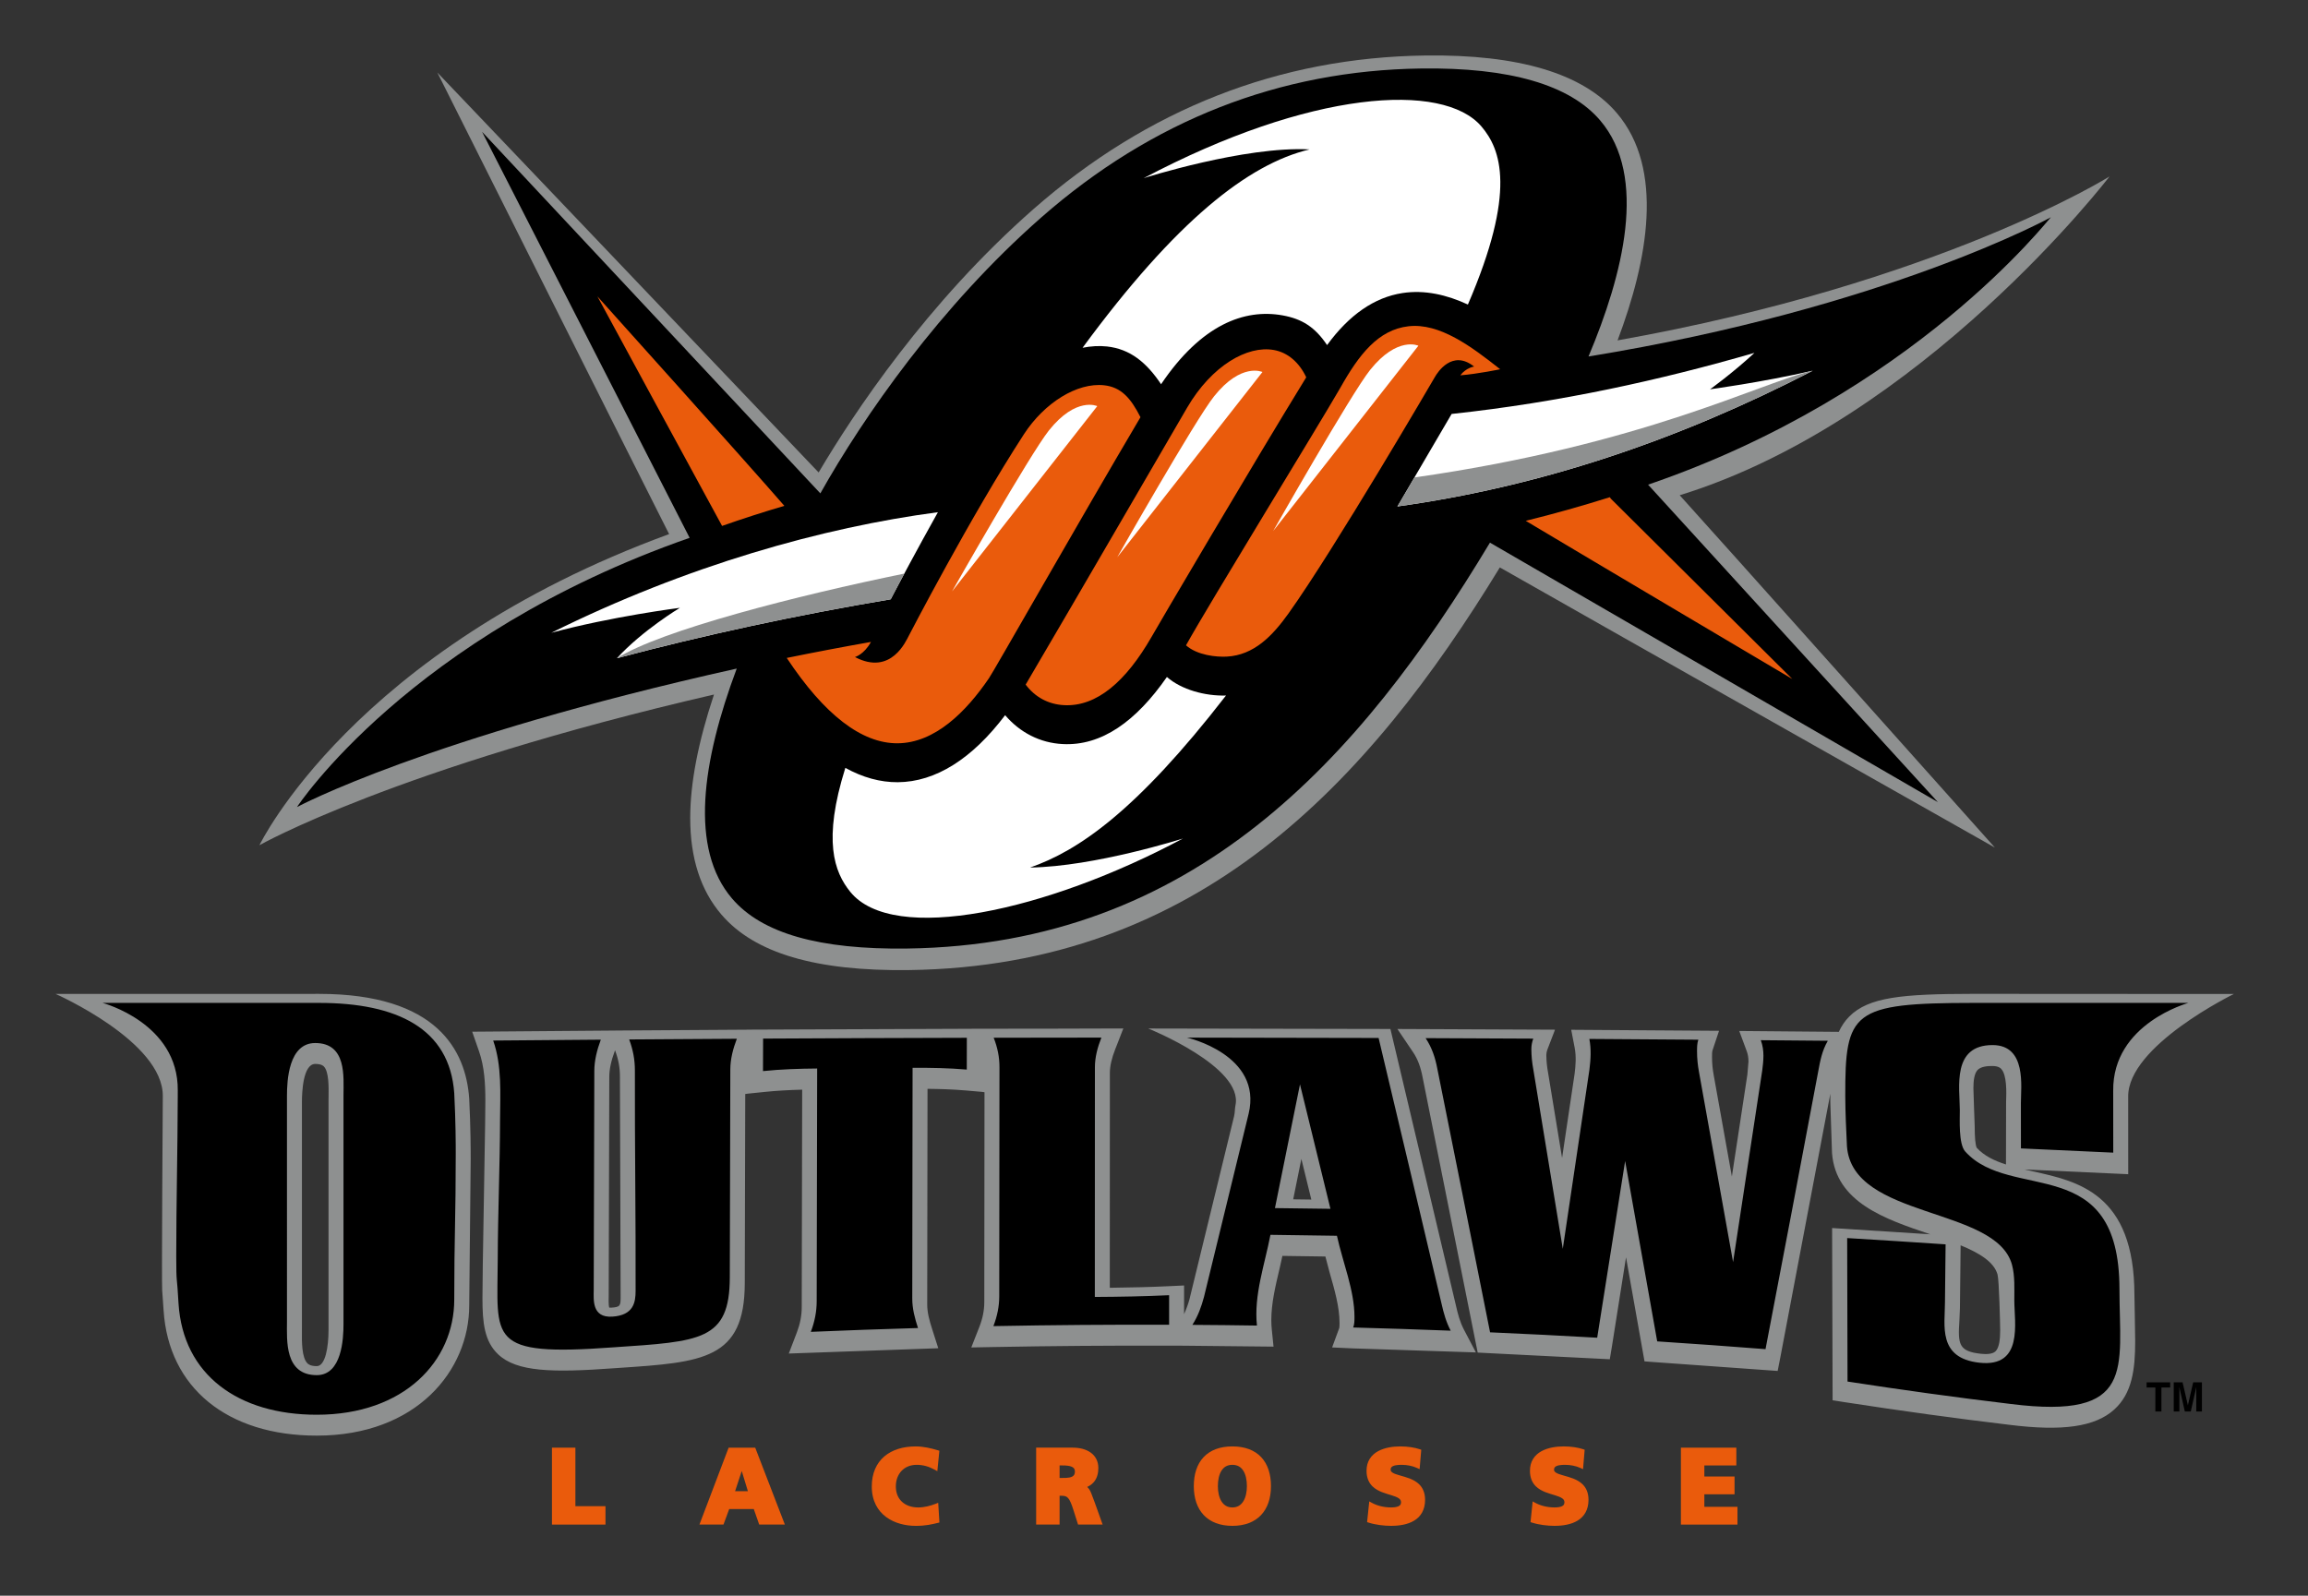
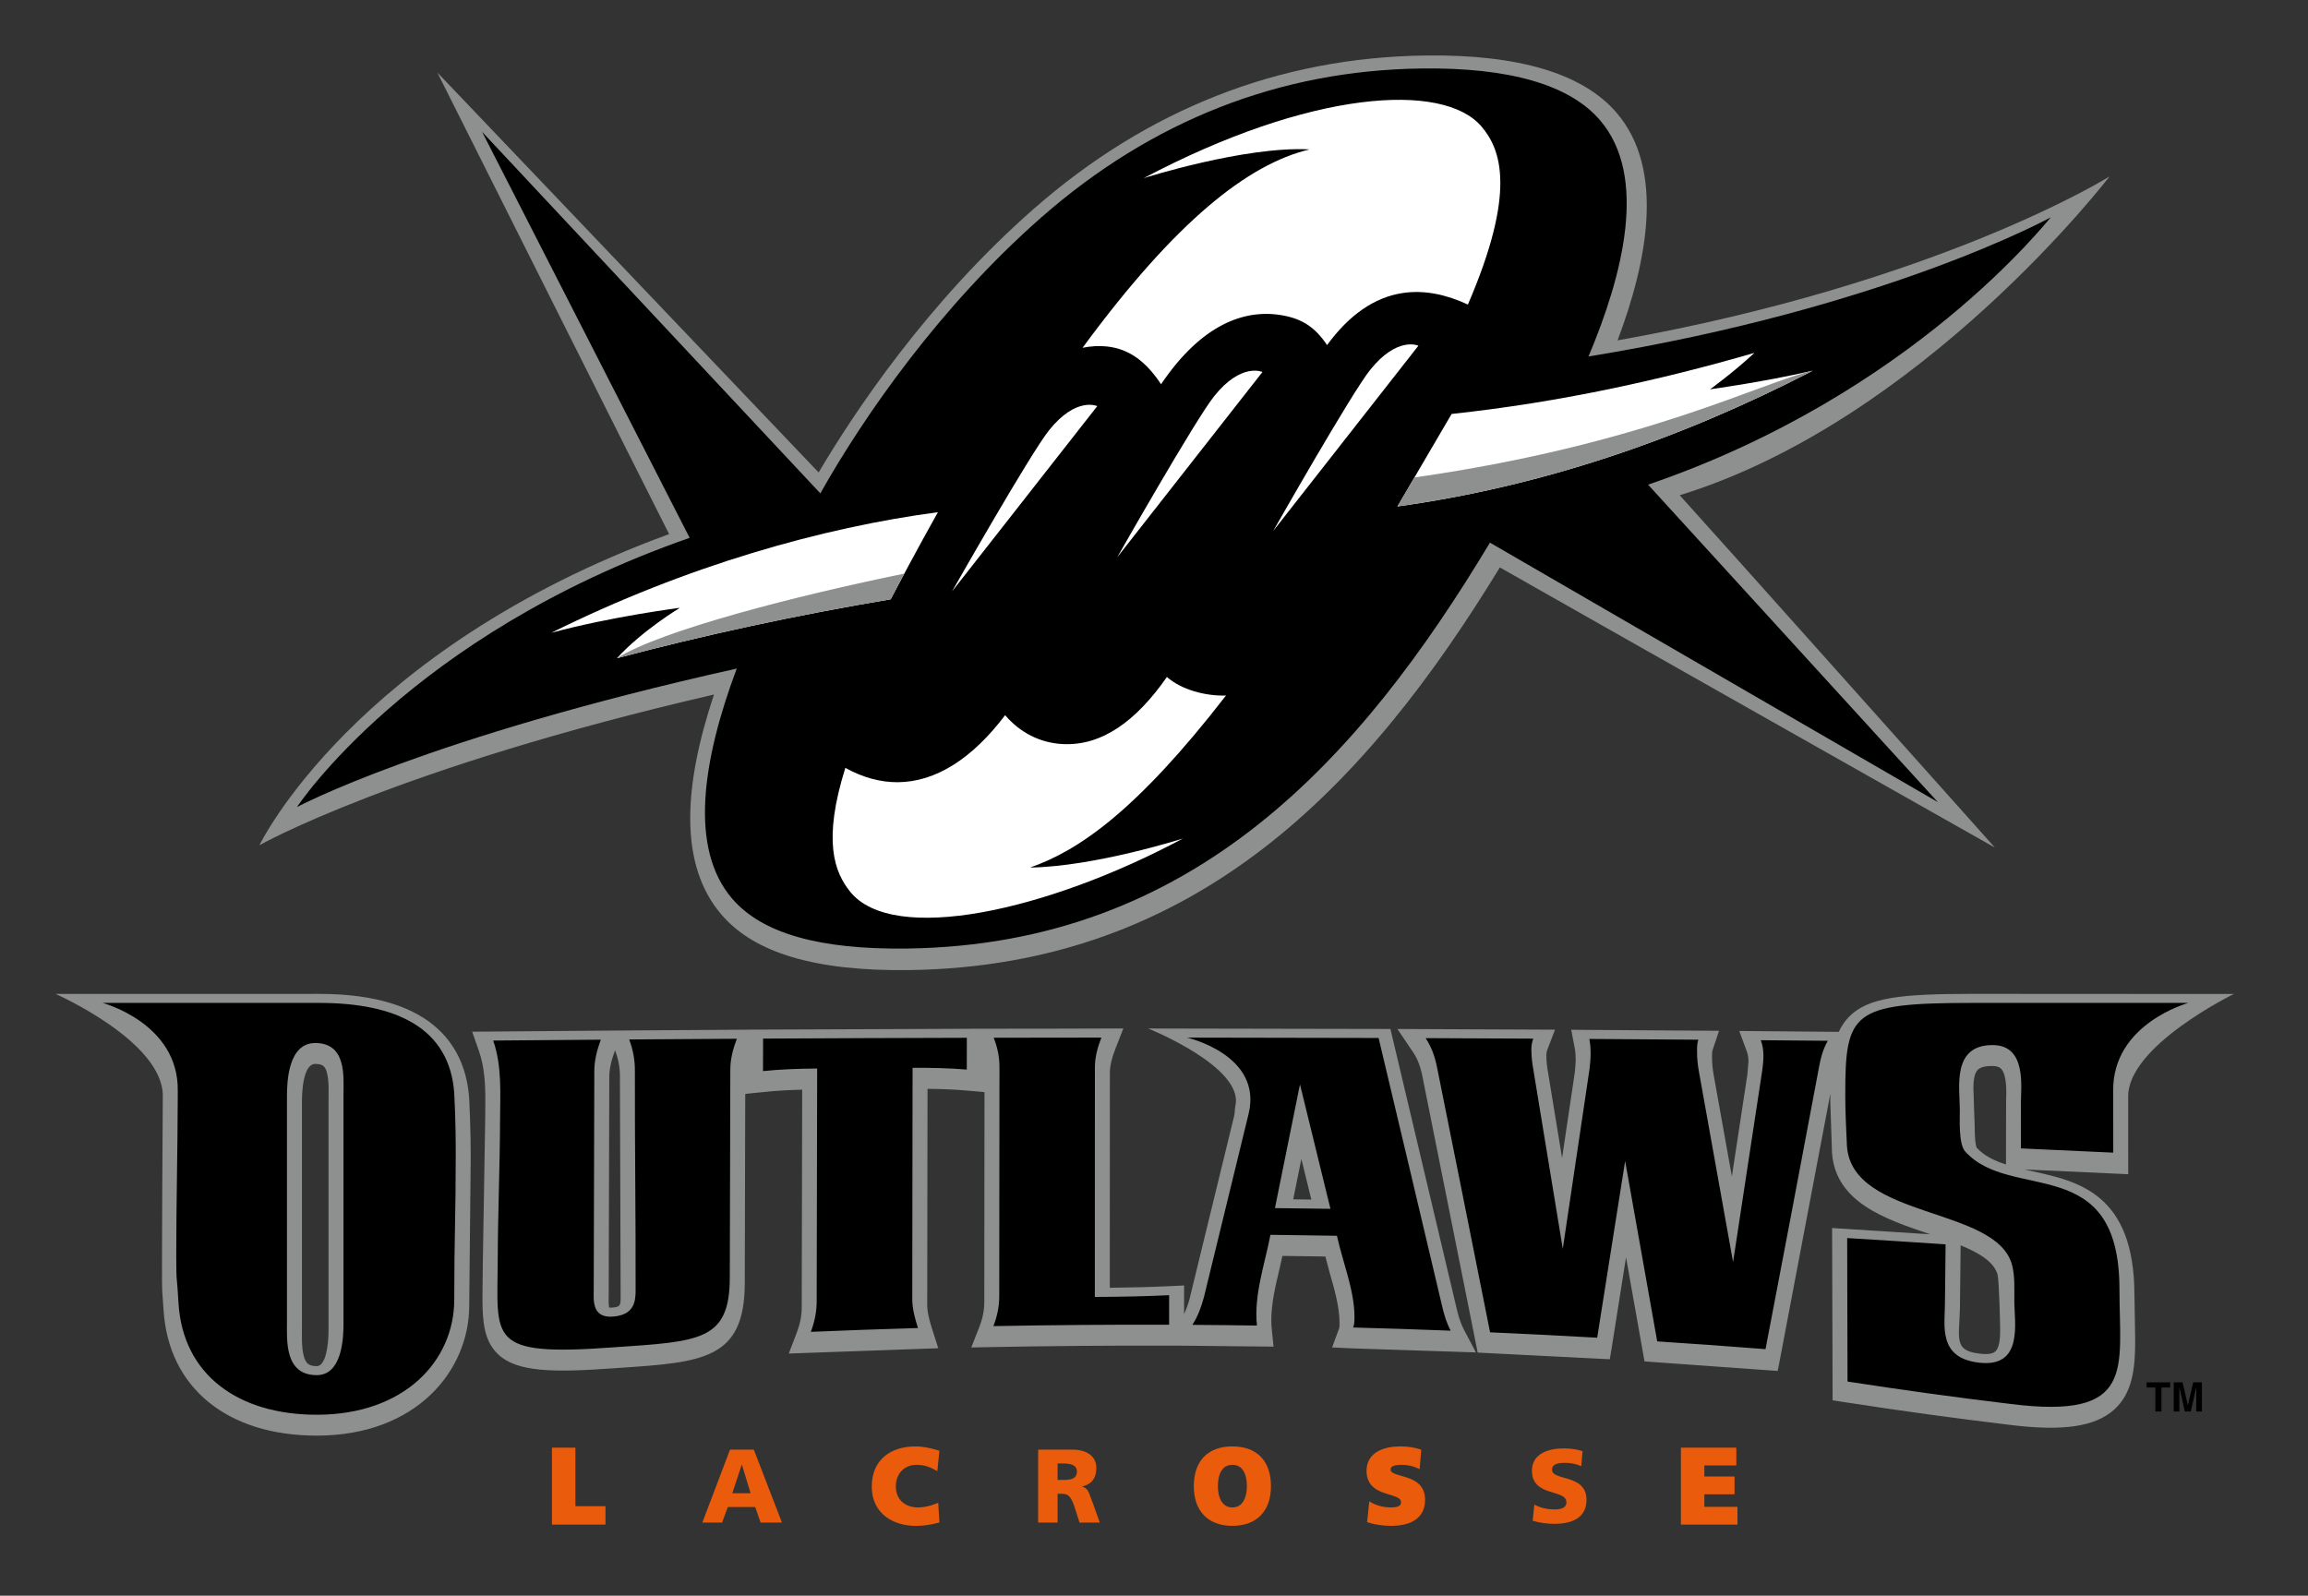
<svg xmlns="http://www.w3.org/2000/svg" version="1.1" id="Layer_1" x="0px" y="0px" width="1024px" height="708.071px" viewBox="0 0 1024 708.071" enable-background="new 0 0 1024 708.071" xml:space="preserve">
  <rect x="0" y="0" width="1024" height="708.071" fill="#333333" stroke="none" />
  <g id="Layer_2_1_">
    <g>
      <path fill="#8E9090" d="M935.944,78.301c0,0-75.309,47.246-218.271,72.737c13.404-35.58,20.939-76.066-0.423-100.98    c-14.924-17.43-43.502-25.988-84.93-25.43c-64.738,0.857-123.176,23.755-173.682,68.058    c-47.333,41.536-79.801,90.497-95.434,116.961C335.94,180.976,194.04,32.18,194.04,32.18s96.509,192.449,102.83,204.816    c-140.166,51.309-181.765,138.057-181.765,138.057s60.218-34.193,201.672-66.871c-7.014,21.043-10.545,39.301-10.545,54.807    c0,17.85,4.633,32.094,13.867,42.861c14.645,17.094,41.86,25.145,83.198,24.604c128.36-1.721,203.637-82.83,262.145-178.668    c48.142,27.398,219.63,124.309,219.63,124.309s-127.747-143.104-139.83-156.338C853.134,186.481,935.944,78.301,935.944,78.301z" />
      <path d="M909.944,96.398c0,0-72.833,40.218-205.166,61.784c15.238-36.124,26.503-79.877,5.128-104.809    c-13.514-15.778-40.201-23.504-79.369-22.978c-62.789,0.833-119.485,23.059-168.521,66.069    c-44.917,39.42-78.877,88.363-98.048,122.465L213.89,58.499l92.083,180.158C181.644,282.043,131.76,358.122,131.76,358.122    s57.024-30.707,195.109-61.457c-15.464,41.391-21.029,79.938-2.042,102.078c13.212,15.422,38.604,22.666,77.644,22.154    c126.995-1.705,200.87-84.02,258.579-180.105L859.776,355.93L731.212,215.061C849.334,174.636,908.692,97.342,909.944,96.398z" />
      <path fill="#FFFFFF" d="M657.268,56.106c-16.994-19.934-75.94-16.128-149.855,22.948c0,0,44.821-14.284,73.62-12.754    c-27.247,6.484-59.354,31.74-100.725,88.017c3.669-0.728,7.321-0.96,10.855-0.576c10.239,1.133,17.499,7.043,24.035,16.839v-0.175    c17.771-26.278,36.813-33.52,53.858-30.463c8.636,1.558,14.367,5.183,19.74,13.184c9.776-13.401,21.001-21.188,33.452-23.091    c9.874-1.506,19.664,0.76,29.021,5.099C672.982,84.814,665.915,66.241,657.268,56.106z M543.941,308.631    c-9.316,0.27-19.748-2.59-26.216-8.229c-13.697,19.674-28.983,30.678-46.273,29.764c-10.034-0.516-18.905-5.109-25.503-12.811    c-14.637,19.338-30.835,29.627-47.621,29.742c-7.804,0.051-15.568-2.111-23.272-6.365c-10.095,32.205-4.945,46.207,2.183,55.004    c19.06,23.529,87.129,8.643,147.602-23.658c0,0-39.167,12.48-67.812,12.873C478.18,377.586,503.934,360.303,543.941,308.631z" />
      <path fill="#FFFFFF" d="M758.705,172.743c0,0,9.854-7.05,19.703-16.165c-41.608,12.049-86.157,21.921-134.36,27.105    c-3.336,5.689-23.004,39.284-23.004,39.284l-1.054,1.762c63.046-8.768,123.999-29.092,184.271-60.231    C781.071,169.757,758.705,172.743,758.705,172.743z" />
      <path fill="#FFFFFF" d="M244.604,280.788c26.743-7.23,57.055-11.076,57.055-11.076s-16.643,9.98-27.94,22.359    c38.291-10.182,79.084-19.02,121.452-26.143c3.303-6.307,11.255-21.322,20.947-38.643    C365.133,234.012,304.641,250.985,244.604,280.788z" />
-       <path fill="#EA5B0C" d="M265.042,131.501c0,0,66.583,74.059,82.955,92.96c-9.077,2.67-18.282,5.627-27.627,8.904    C315.592,224.704,265.042,131.501,265.042,131.501z M510.819,282.774c1.815-3.314,44.486-75.902,68.725-115.351    c-3.135-6.658-8.214-11.021-14.387-12.12c-11.662-2.091-27.459,6.788-38.452,25.572c-11.133,19.038-46.982,80.958-71.648,122.909    c4.174,5.539,10.042,8.762,17.036,9.119C486.574,313.668,499.532,302.358,510.819,282.774z M714.251,220.624    c-12.383,3.906-24.826,7.395-37.312,10.484c27.074,16.209,118.259,70.184,118.259,70.184l-80.525-80.018L714.251,220.624z     M489.854,170.957c-11.941-1.284-26.441,7.706-35.559,21.717c-23.654,36.435-51.133,89.521-51.133,89.521    c-1.1,1.959-7.721,17.836-23.841,9.355c0,0,4.029-1.078,7.1-6.703c-12.617,2.229-25.083,4.598-37.363,7.102    c16.7,25.205,33.229,37.973,49.2,37.869c16.634-0.107,30.539-14.193,40.515-28.869c1.77-2.412,40.362-70.391,67.223-115.824    C501.672,176.577,497.376,171.779,489.854,170.957z M654.025,162.662c0,0-3.473,0.416-6.126,3.882    c8.021-0.649,17.691-2.698,17.691-2.698c-12.741-10.08-26.894-20.672-40.729-19.065c-13.431,1.555-21.938,12.593-30.237,27.365    c-9.742,16.932-57.771,95.06-68.426,114.206c5,4.426,13.474,5.256,18.085,5.01c12.087-0.65,20.294-9.221,27.393-19.154    c20.488-28.709,63.892-103.096,64.999-105.01C637.788,165.283,644.318,154.935,654.025,162.662z" />
      <path fill="#FFFFFF" d="M422.408,262.42c0,0,34.67-61.049,43.002-71.463c12.108-15.141,21.419-10.744,21.419-10.744    L422.408,262.42z M560.112,165.073c0,0-9.315-4.398-21.425,10.741c-8.336,10.416-42.997,71.466-42.997,71.466L560.112,165.073z     M629.304,153.408c0,0-9.306-4.396-21.421,10.745c-8.331,10.412-42.997,71.462-42.997,71.462L629.304,153.408z" />
      <path fill="#8E9090" d="M273.718,292.071c38.291-10.182,79.084-19.02,121.452-26.141c1.659-3.168,6.045-11.408,6.045-11.408    C353.909,264.186,293.223,279.692,273.718,292.071z M627.543,211.866c-3.683,6.289-6.499,11.103-6.499,11.103l-1.054,1.762    c63.046-8.769,123.999-29.092,184.271-60.231C781.071,169.757,729.705,197.286,627.543,211.866z" />
      <polygon points="962.855,613.393 962.855,615.686 958.972,615.686 958.972,626.336 956.279,626.336 956.279,615.686     952.393,615.686 952.393,613.393   " />
      <path d="M973.055,613.393h3.879v12.941h-2.507v-8.758c0-0.25,0-0.604,0.006-1.053c0.009-0.457,0.016-0.812,0.016-1.047    l-2.459,10.855h-2.636l-2.438-10.855c0,0.234,0,0.59,0.011,1.047c0.009,0.449,0.011,0.803,0.011,1.053v8.758h-2.502v-12.941h3.918    l2.356,10.18L973.055,613.393z" />
      <path fill="#8E9090" d="M820.469,451.069c-1.975,1.982-3.472,4.25-4.639,6.801c-2.332-0.02-44.168-0.387-44.168-0.387l3.34,9.025    c0.499,1.346,0.748,2.875,0.748,4.555l-0.492,5.807c0.011-0.062-3.505,23.064-6.873,45.188c-3.998-22.297-8.021-44.77-8.021-44.77    c-0.523-2.77-0.782-5.471-0.782-8.098v-0.092c0-1.305,0-2.354,0.221-3.021l2.889-8.674l-65.585-0.451l1.529,7.947    c0.764,3.936,0.416,8.045-0.021,11.543c0.007-0.068-2.726,18.307-5.562,37.389c-3.094-18.805-6.195-37.721-6.195-37.721    c-0.521-2.77-0.773-5.395-0.791-7.953v-0.021c0-0.727,0.158-1.594,0.407-2.25l3.45-8.975l-69.929-0.312l7.016,10.398    c1.97,2.924,3.291,6.439,4.168,11.062l24.437,122.123l5.21,0.271l53.398,2.695l0.979-5.885c0,0,3.11-19.686,6.222-39.367    c3.646,20.531,8.203,46.191,8.203,46.191l5.211,0.389l53.864,3.857l1.14-5.787c0,0,20.114-106.043,22.231-117.225    c0,0.732-0.011,1.426-0.011,2.182c0,0.512,0,1.66,0,1.66v-0.088l0.755,22.555c1.659,21.938,23.691,29.357,43.136,35.912    l0.475,0.158c-10.066-0.645-43.57-2.779-43.57-2.779l0.222,76.439l5.613,0.873c25.116,3.865,48.858,7.137,72.604,9.977    c23.827,3.002,38.246,0.924,46.729-6.748c7.968-7.203,9.296-17.854,9.296-30.352c0-3.025-0.337-20.457-0.337-20.457    c-0.027-45.023-25.023-50.498-45.104-54.883c-1.231-0.273-2.416-0.562-3.623-0.84c3.46,0.158,45.976,2.105,45.976,2.105    l-0.019-34.354c-0.271-22.637,46.877-45.611,46.877-45.611l-115.561-0.066C843.748,441.04,829.073,442.444,820.469,451.069z     M875.549,482.883c0-3.383,0.396-6.549,1.863-8.105c1.418-1.5,4.342-1.787,6.552-1.76c2.724,0.025,3.568,0.914,3.888,1.254    c2.618,2.73,2.35,10.477,2.203,14.633c0,0-0.057,25.953-0.057,27.812c-5.102-1.633-9.654-3.797-12.984-7.418    c-0.589-1.264-0.893-4.48-0.893-9.67C876.121,498.895,875.549,485.079,875.549,482.883z M869.852,554.858    c0,0,0.015-1.227,0.021-2.275c8.218,3.377,14.842,7.361,16.388,12.98c0.714,2.646,1.164,22.707,1.164,24.682    c0,3.908-0.396,7.803-2.094,9.402c-1.386,1.305-4.253,1.305-6.422,1.072c-9.999-1.047-10.264-4.373-9.579-14.711l0.239-5.516    L869.852,554.858z M24.67,441.04c0,0,47.817,21.088,47.562,45.412c0,0.068-0.562,83.033-0.28,86.035l0.63,8.957    c2.191,34.316,28.23,55.59,67.957,55.59c44.406,0,67.638-29.039,67.638-57.723l0.66-64.711c0-3.852,0-14.07-0.669-27.223    c-1.506-21.223-14.283-46.361-66.616-46.361L24.67,441.04z M136.384,604.94c-2.54-2.564-2.473-9.723-2.434-13.992l0.012-1.777    V488.87c0-3.93,0.426-16.764,5.898-16.764c2.724,0,3.546,0.838,3.821,1.109c2.257,2.293,2.16,9.096,2.103,13.158l-0.022,2.271    v101.553c0,7.379-1.369,16.002-5.223,16.002C137.637,606.202,136.692,605.245,136.384,604.94z M270.03,577.401    c0-0.477,0.009-0.9,0.016-1.229l0.016-1.1l0.259-97.162c0-3.363,0.807-7.156,2.467-11.619l0.093-0.246l0.05,0.145    c1.44,3.877,2.112,7.484,2.112,11.338l0.16,48.322l0.158,49.645c-0.005,3.854-0.121,4.498-4.112,4.754    c-0.612,0.033-0.759,0-0.949-0.035C270.102,579.559,270.03,578.438,270.03,577.401z M498.382,456.362l-30.666,0.088    c-13.224,0.01-29.505,0.035-32.109,0.035v-0.004l-4.486,0.014v0.006c-0.958,0.004-99.183,0.385-99.183,0.385v0.016    c-2.521,0.014-54.517,0.354-55.785,0.361v-0.002l-6.514,0.057c-1.365,0.008-60.139,0.48-60.139,0.48l3.049,8.748    c2.382,6.842,2.789,14.363,2.789,21.859c0,1.969-0.028,3.941-0.054,5.893l-0.056,5.111l-1.026,61.783l-0.084,8.184    c-0.036,2.342-0.069,4.568-0.069,6.693c0,10.943,0.882,19.148,6.967,24.895c8.258,7.793,23.884,8.184,51.682,6.152l2.019-0.139    c37.048-2.492,55.647-3.744,55.716-37.514l0.208-84.021l1.221-0.162l7.346-0.758c5.021-0.52,10.343-0.836,16.696-1.006    c-0.021,11.816-0.195,96.594-0.195,96.594c-0.005,3.656-0.735,7.398-2.166,11.146l-3.577,9.354l66.319-2.355l-2.672-8.373    c-1.333-4.111-2.228-7.566-2.228-11.061c0-0.014,0.123-86.447,0.135-95.666c5.193,0.055,10.908,0.193,16.846,0.707l7.203,0.623    l1.229,0.16c-0.024,24.395-0.09,93.223-0.09,93.223c-0.01,3.551-0.734,7.188-2.144,10.793l-3.625,9.248l9.931-0.189    c25.586-0.48,51.768-0.688,77.82-0.611l6.653,0.021c1.539,0.021,39.695,0.412,39.695,0.412l-0.756-7.414    c-0.155-1.457-0.229-2.916-0.229-4.385c0-7.447,1.821-15.09,3.729-23.107c0,0,0.597-2.674,1.188-5.354    c5.692,0.09,13.691,0.191,19.075,0.271c0.897,3.4,1.833,6.951,1.833,6.951c2.279,7.949,4.428,15.445,4.438,22.443    c0,0.775,0,1.961-0.114,2.324l-3.177,8.631l9.177,0.422l54.617,1.791l-5.312-10.119c-1.76-3.326-2.75-7.17-3.416-10.15    l-29.198-123.26l-5.229-0.004l-102.204-0.197c0,0,42.361,17.031,38.675,34.148c-0.317,1.477-0.201,3.109-0.603,4.773    l-19.809,81.287c-0.544,1.988-1.359,4.254-2.38,6.547c0-2.84,0-12.732,0-12.732l-6.951,0.326    c-7.755,0.373-16.198,0.588-26.002,0.703c0.008-11.707,0.031-95.273,0.031-95.273c0-3.07,0.79-6.559,2.411-10.678    c0,0,0.612-1.539,1.042-2.633L498.382,456.362z M577.386,514.235c0.957,3.908,3.45,14.105,4.414,18.049    c-3.649-0.051-4.511-0.055-8.041-0.105C574.649,527.778,575.578,523.174,577.386,514.235z" />
      <path d="M141.552,445.02c-3.354,0-96.024,0.01-96.024,0.01s33.659,8.914,33.343,38.852c0,1.537-0.007,2.541-0.007,2.709    c-0.053,23.646-0.668,47.289-0.668,70.934c0,12.969,0.334,7.947,1.017,20.93c2.016,31.561,26.423,49.312,61.328,49.312    c38.917,0,60.998-23.92,60.998-51.098c0-27.488,0.662-36.971,0.662-64.703c0-3.895,0-13.908-0.662-26.895    C199.49,456.321,176.118,445.02,141.552,445.02z M152.4,486.006v101.559c0,6.365-0.684,22.633-11.861,22.633    c-14.387,0-13.22-15.531-13.22-23.67V486.229c0-6.623,0.679-23.402,12.542-23.402C153.897,462.827,152.4,477.86,152.4,486.006z     M281.683,475.008c-0.075,32.576,0.411,65.309,0.318,97.865c-0.007,4.982-0.885,10.76-10.331,11.363    c-9.158,0.578-8.269-7.58-8.249-11.832c0.076-32.381,0.172-64.766,0.262-97.146c0-4.639,1.161-9.291,2.884-13.92    c-15.902,0.111-31.837,0.242-47.749,0.385c3.969,11.408,3.093,23.631,3.047,35.07c-0.053,20.51-0.975,41.264-1.027,61.777    c-0.08,35.801-5.261,43.434,51.377,39.279c38.624-2.609,51.521-2.951,51.578-31.041c0.076-30.771,0.147-61.539,0.232-92.295    c0.016-4.521,1.162-9.072,2.896-13.58c-15.933,0.09-31.85,0.188-47.767,0.305C280.858,465.825,281.695,470.221,281.683,475.008z     M338.523,475.278c8.02-0.828,16.021-1.076,24.032-1.146c-0.062,34.443-0.137,68.906-0.211,103.357    c-0.008,4.463-0.871,8.959-2.603,13.494c15.844-0.674,31.691-1.23,47.55-1.695c-1.419-4.369-2.559-8.578-2.546-13.164    c0.062-34.1,0.09-68.197,0.143-102.297c8.027-0.049,16.03,0.09,24.049,0.783c0-4.699,0.012-9.396,0.021-14.104    c-30.137,0.074-60.269,0.195-90.389,0.355C338.556,465.661,338.537,470.473,338.523,475.278z M611.648,460.583    c-28.344-0.088-56.68-0.148-85.021-0.162c0-0.016,33.664,7.602,27.354,33.801c-6.602,27.139-13.195,54.23-19.812,81.312    c-1.136,4.186-2.577,8.359-5.141,12.354c9.548,0.059,19.103,0.152,28.648,0.305c-1.435-13.529,3.423-26.963,5.986-40.262    c9.839,0.111,19.671,0.25,29.503,0.42c2.584,11.781,7.768,24.188,7.781,35.945c0,1.652,0,3.303-0.568,4.756    c14.418,0.391,28.854,0.855,43.256,1.416c-2.006-3.791-3.146-7.898-4.023-11.814C630.271,539.006,620.95,499.678,611.648,460.583z     M565.662,536.075c3.701-18.277,7.407-36.586,11.105-54.918c4.512,18.369,9.006,36.779,13.516,55.236    C582.088,536.268,573.873,536.157,565.662,536.075z M896.637,509.586c13.657,0.588,27.32,1.219,40.959,1.877    c-0.01-9.139-0.022-18.27-0.022-27.406c-0.354-29.895,33.301-38.967,33.312-39.025c0,0-92.396-0.01-95.354-0.01    c-53.876,0.039-56.918,3.812-56.832,41.393c0.031,7.338,0.393,14.918,0.749,22.266c2.456,32.371,66.083,26.576,73.21,52.486    c1.369,5.064,1.027,10.738,1.043,15.938c0.023,9.902,4.107,29.766-15.501,27.576c-18.617-2.07-15.249-16.574-15.271-26.809    c0.099-8.562,0.194-17.139,0.281-25.713c-14.555-0.992-29.094-1.906-43.669-2.785c0.057,21.23,0.117,42.445,0.158,63.668    c24.05,3.707,48.064,7.039,72.386,9.949c55.742,7.02,48.273-15.582,48.26-50.961c-0.034-61.285-48.058-38.436-68.413-61.053    c-3.051-3.303-2.389-14.484-2.412-18.387c-0.021-10.037-3.631-28.852,14.521-28.852c15.239,0,12.56,18.541,12.581,25.73    C896.618,496.172,896.618,502.872,896.637,509.586z M485.784,473.522c0-4.359,1.146-8.734,2.874-13.104    c-15.928,0.002-31.854,0.027-47.784,0.062c1.722,4.379,2.578,8.576,2.567,13.148c-0.034,33.869-0.059,67.736-0.097,101.604    c-0.01,4.383-0.87,8.789-2.602,13.209c25.991-0.492,51.975-0.693,77.964-0.609c0-4.365,0-8.725,0-13.107    c-10.896,0.52-21.786,0.713-32.957,0.773C485.754,541.508,485.768,507.518,485.784,473.522z M782.388,468.422    c0,2.359-0.267,4.504-0.54,6.658c-4.303,28.508-8.619,56.824-12.926,84.961c-5.034-28.275-10.062-56.342-15.095-84.215    c-0.589-3.102-0.895-6.191-0.895-9.275c0-1.73-0.008-3.471,0.567-5.203c-16.109-0.119-32.219-0.234-48.342-0.336    c0.873,4.559,0.607,9.08,0.034,13.617c-3.934,26.625-7.867,53.125-11.82,79.518c-4.365-26.648-8.714-53.172-13.074-79.592    c-0.562-3.008-0.858-6.008-0.874-9.002c-0.01-1.494,0.277-3.188,0.852-4.68c-15.912-0.08-31.844-0.156-47.763-0.219    c2.869,4.266,4.309,8.896,5.188,13.531c7.787,38.754,15.597,77.725,23.412,117.008c15.843,0.689,31.688,1.484,47.526,2.395    c4.135-26.018,8.265-52.158,12.396-78.426c4.742,26.521,9.488,53.205,14.229,80.049c16.025,1.045,32.031,2.195,48.056,3.449    c7.792-40.627,15.604-81.746,23.41-123.387c0.838-4.551,1.676-9.094,4.242-13.449c-9.915-0.09-19.835-0.178-29.74-0.258    C782.097,463.926,782.388,466.274,782.388,468.422z" />
      <polygon fill="#EA5B0C" points="245.772,643.264 254.4,643.264 254.4,669.229 267.751,669.229 267.751,675.62 245.772,675.62       " />
      <polygon fill="#EA5B0C" points="245.772,643.264 245.772,644.151 253.514,644.151 253.514,670.116 266.864,670.116     266.864,674.733 246.659,674.733 246.659,643.264 245.772,643.264 245.772,644.151 245.772,643.264 244.886,643.264     244.886,676.508 268.638,676.508 268.638,668.342 255.288,668.342 255.288,642.377 244.886,642.377 244.886,643.264   " />
      <path fill="#EA5B0C" d="M323.89,643.264h10.57l12.472,32.355h-9.46l-2.411-6.9h-12.146l-2.548,6.9h-8.765L323.89,643.264z     M329.171,649.938h-0.09l-4.171,12.654h8.111L329.171,649.938z" />
-       <path fill="#EA5B0C" d="M323.89,643.264v0.889h9.961l11.788,30.582h-7.538l-2.409-6.9h-13.396l-2.548,6.9h-6.859l11.833-31.158    L323.89,643.264v0.889V643.264l-0.829-0.318l-12.743,33.562h10.667l2.548-6.9h10.896l2.414,6.9h11.38l-13.154-34.131h-11.79    l-0.22,0.566L323.89,643.264z M329.171,649.938v-0.889h-0.09h-0.641l-4.758,14.432h10.535l-4.391-14.432h-0.657L329.171,649.938    l-0.85,0.26l3.502,11.51h-5.688l3.786-11.49l-0.842-0.277v0.887h0.09L329.171,649.938l-0.85,0.26L329.171,649.938z" />
      <path fill="#EA5B0C" d="M415.868,674.885c-2.46,0.605-5.197,1.297-9.604,1.297c-8.623,0-18.592-4.357-18.592-16.598    c0-11.271,7.884-16.877,18.546-16.877c3.292,0,6.495,0.744,9.6,1.664l-0.694,7.002c-2.784-1.527-5.469-2.27-8.437-2.27    c-6.121,0-10.112,4.447-10.112,10.479c0,6.354,4.498,10.203,10.803,10.203c2.833,0,5.705-0.75,8.071-1.678L415.868,674.885z" />
      <path fill="#EA5B0C" d="M415.868,674.885l-0.211-0.859c-2.465,0.602-5.076,1.268-9.392,1.27    c-4.166,0.004-8.642-1.061-12.004-3.537c-3.357-2.48-5.685-6.293-5.699-12.174c0.008-5.432,1.869-9.348,4.963-11.988    c3.095-2.635,7.515-4,12.694-4c3.157-0.004,6.277,0.717,9.346,1.631l0.253-0.854l-0.886-0.086l-0.691,7l0.882,0.086l0.426-0.779    c-2.884-1.582-5.746-2.375-8.861-2.375c-3.274-0.004-6.063,1.205-7.994,3.256c-1.938,2.049-3.008,4.902-3.006,8.109    c-0.005,3.385,1.22,6.209,3.324,8.139c2.105,1.932,5.038,2.951,8.367,2.951c2.988-0.002,5.952-0.783,8.396-1.738l-0.324-0.822    l-0.886,0.055l0.419,6.777L415.868,674.885l-0.211-0.859L415.868,674.885l0.884-0.055l-0.493-7.992l-1.135,0.445    c-2.29,0.902-5.07,1.619-7.747,1.617c-2.976,0-5.444-0.906-7.167-2.484c-1.718-1.588-2.745-3.863-2.75-6.832    c0.001-2.824,0.929-5.207,2.519-6.891c1.595-1.686,3.858-2.695,6.706-2.701c2.819,0.006,5.327,0.691,8.012,2.16l1.177,0.645    l0.898-9.064l-0.701-0.207c-3.139-0.936-6.424-1.703-9.852-1.703c-5.479,0-10.335,1.438-13.846,4.422    c-3.516,2.982-5.595,7.504-5.586,13.342c-0.016,6.359,2.643,10.848,6.425,13.604c3.778,2.766,8.597,3.877,13.054,3.881    c4.495,0.002,7.358-0.717,9.812-1.32l0.72-0.176l-0.046-0.742L415.868,674.885z" />
      <path fill="#EA5B0C" d="M460.6,643.264h15.392c5.75,0,10.432,2.6,10.432,8.16c0,4.312-2.041,7.188-6.215,8.16v0.092    c2.785,0.736,2.971,3.199,4.596,7.141l3.149,8.805h-8.992l-1.854-5.832c-1.762-5.568-2.875-6.961-6.075-6.961h-1.811v12.793H460.6    V643.264z M469.221,656.706h2.272c2.785,0,6.306-0.09,6.306-3.756c0-3.012-3.015-3.568-6.306-3.568h-2.272V656.706z" />
-       <path fill="#EA5B0C" d="M460.6,643.264v0.889h15.392c2.744-0.004,5.178,0.627,6.856,1.828c1.677,1.213,2.67,2.918,2.688,5.443    c-0.001,2.021-0.476,3.607-1.365,4.801c-0.894,1.188-2.229,2.039-4.164,2.496l-0.686,0.158v0.797v0.686l0.657,0.174    c1.142,0.326,1.602,0.824,2.166,1.904c0.543,1.078,1.011,2.693,1.84,4.715l0.818-0.338l-0.835,0.297l2.727,7.621h-7.084    l-1.658-5.219c-0.896-2.811-1.612-4.633-2.671-5.875c-1.063-1.27-2.546-1.727-4.249-1.699h-1.811h-0.887v12.793h-6.847v-31.471    H460.6v0.889V643.264h-0.887v33.244h10.396v-12.795h0.922c1.497,0.023,2.172,0.27,2.903,1.084c0.74,0.844,1.46,2.502,2.325,5.256    l2.053,6.455h10.898l-3.581-10.014l-0.008-0.02c-0.795-1.922-1.235-3.506-1.888-4.826c-0.628-1.316-1.654-2.422-3.302-2.832    l-0.227,0.857h0.887v-0.092h-0.887l0.201,0.863c2.242-0.521,4.012-1.596,5.183-3.16c1.173-1.566,1.723-3.572,1.718-5.863    c0.018-3.035-1.327-5.41-3.431-6.889c-2.1-1.49-4.881-2.158-7.887-2.158h-16.277v0.887L460.6,643.264L460.6,643.264z     M469.221,656.706v0.887h2.272c1.407-0.006,3.062,0,4.521-0.562c0.728-0.283,1.419-0.738,1.912-1.436    c0.498-0.691,0.765-1.594,0.759-2.646c0.006-0.9-0.231-1.703-0.685-2.338c-0.677-0.959-1.727-1.469-2.849-1.752    c-1.13-0.287-2.389-0.361-3.659-0.363h-2.272h-0.887v9.096h0.887L469.221,656.706h0.888v-6.438h1.386    c1.594-0.006,3.082,0.15,4.025,0.58c0.479,0.207,0.812,0.471,1.031,0.783c0.218,0.312,0.357,0.707,0.36,1.316    c-0.003,0.775-0.178,1.26-0.431,1.617c-0.368,0.521-1.026,0.857-1.946,1.051c-0.907,0.186-2.005,0.203-3.042,0.199h-2.272    L469.221,656.706h0.888H469.221z" />
      <path fill="#EA5B0C" d="M546.775,642.708c10.67,0,16.229,6.35,16.229,16.738c0,10.293-5.657,16.734-16.229,16.734    c-10.567,0-16.229-6.441-16.229-16.734C530.548,649.057,536.111,642.708,546.775,642.708z M546.775,669.788    c5.238,0,7.33-5.01,7.33-10.342c0-5.609-2.092-10.342-7.33-10.342s-7.324,4.73-7.324,10.342    C539.451,664.778,541.537,669.788,546.775,669.788z" />
      <path fill="#EA5B0C" d="M546.775,642.708v0.887c5.168,0.006,8.942,1.521,11.474,4.193c2.525,2.68,3.866,6.613,3.869,11.658    c-0.003,4.99-1.368,8.928-3.911,11.619c-2.542,2.688-6.318,4.223-11.432,4.229c-5.114-0.008-8.893-1.543-11.436-4.229    c-2.539-2.691-3.902-6.629-3.907-11.619c0.005-5.041,1.349-8.979,3.873-11.658c2.528-2.674,6.308-4.188,11.47-4.193V642.708    v-0.887c-5.503-0.006-9.842,1.652-12.756,4.752c-2.923,3.092-4.359,7.525-4.359,12.873c0,5.301,1.463,9.732,4.394,12.836    c2.929,3.104,7.267,4.795,12.724,4.787c5.459,0.008,9.797-1.684,12.725-4.787c2.927-3.104,4.396-7.535,4.393-12.836    c0.005-5.348-1.438-9.781-4.354-12.873c-2.92-3.1-7.261-4.758-12.762-4.752v0.887H546.775z M546.775,669.788v0.887    c2.916,0.021,5.104-1.467,6.388-3.598c1.295-2.123,1.825-4.854,1.829-7.631c-0.004-2.914-0.53-5.645-1.836-7.742    c-1.289-2.104-3.485-3.508-6.381-3.486c-2.896-0.02-5.092,1.385-6.375,3.486c-1.308,2.1-1.829,4.828-1.836,7.742    c0.007,2.777,0.531,5.508,1.827,7.631c1.281,2.131,3.47,3.619,6.384,3.598V669.788v-0.887c-2.322-0.021-3.797-1.039-4.871-2.748    c-1.056-1.711-1.566-4.154-1.566-6.707c0-2.695,0.519-5.131,1.566-6.801c1.062-1.666,2.526-2.635,4.871-2.652    c2.349,0.02,3.811,0.986,4.877,2.652c1.054,1.67,1.567,4.104,1.564,6.801c0.003,2.553-0.513,4.996-1.568,6.707    c-1.073,1.709-2.547,2.727-4.873,2.748V669.788L546.775,669.788z" />
      <path fill="#EA5B0C" d="M608.247,667.645c2.224,1.213,5.335,2.143,8.903,2.143c2.735,0,5.338-0.559,5.338-3.16    c0-6.021-15.307-2.225-15.307-14c0-7.791,7.604-9.92,14.099-9.92c3.108,0,6.163,0.467,8.349,1.207l-0.562,6.672    c-2.23-1.014-4.732-1.48-7.187-1.48c-2.183,0-5.792,0.184-5.792,3.014c0,5.234,15.291,1.719,15.291,13.396    c0,8.395-7.047,10.666-14.229,10.666c-3.008,0-6.771-0.457-9.646-1.387L608.247,667.645z" />
      <path fill="#EA5B0C" d="M608.247,667.645l-0.423,0.779c2.361,1.285,5.602,2.248,9.326,2.248c1.431-0.008,2.859-0.129,4.072-0.688    c1.212-0.523,2.188-1.744,2.151-3.357c0.007-0.941-0.322-1.787-0.87-2.418c-0.956-1.113-2.376-1.666-3.922-2.188    c-2.328-0.754-5.029-1.387-7.062-2.686c-2.017-1.314-3.42-3.104-3.449-6.711c0.022-3.592,1.658-5.686,4.156-7.104    c2.506-1.398,5.898-1.936,9.054-1.93c3.021-0.002,6.007,0.459,8.063,1.158l0.283-0.838l-0.883-0.076l-0.565,6.672l0.889,0.076    l0.366-0.811c-2.361-1.074-4.987-1.561-7.553-1.561c-1.119,0.008-2.637,0.035-3.998,0.492c-0.683,0.236-1.344,0.582-1.854,1.15    c-0.519,0.564-0.832,1.361-0.825,2.258c-0.01,0.873,0.354,1.666,0.908,2.217c0.977,0.98,2.369,1.436,3.906,1.902    c2.309,0.68,5.004,1.301,7.028,2.596c2.014,1.312,3.419,3.111,3.447,6.684c-0.021,3.949-1.573,6.223-3.994,7.723    c-2.436,1.488-5.852,2.061-9.351,2.059c-2.917,0.002-6.628-0.453-9.375-1.346l-0.271,0.846l0.88,0.09l0.741-7.146L608.247,667.645    l-0.423,0.779L608.247,667.645l-0.881-0.092l-0.816,7.865l0.684,0.221c3.011,0.969,6.82,1.426,9.919,1.43    c3.683-0.004,7.386-0.568,10.271-2.314c2.899-1.73,4.874-4.795,4.847-9.238c0.015-3.109-1.054-5.375-2.655-6.92    c-2.401-2.312-5.776-3.102-8.439-3.873c-1.334-0.373-2.491-0.746-3.215-1.184c-0.731-0.473-0.96-0.797-0.979-1.422    c0.008-0.521,0.143-0.809,0.369-1.074c0.342-0.391,1.043-0.699,1.909-0.857c0.858-0.164,1.829-0.191,2.626-0.191    c2.338,0,4.727,0.449,6.818,1.396l1.143,0.523l0.729-8.615l-0.658-0.227c-2.314-0.779-5.432-1.252-8.633-1.252    c-3.34,0.006-6.991,0.535-9.915,2.146c-2.925,1.594-5.094,4.459-5.069,8.658c-0.01,3.133,1.059,5.4,2.661,6.945    c2.404,2.312,5.775,3.096,8.426,3.93c1.326,0.408,2.472,0.83,3.19,1.332c0.717,0.529,1.008,0.965,1.028,1.793    c-0.038,0.986-0.363,1.348-1.135,1.752c-0.773,0.371-2.009,0.523-3.316,0.521c-3.412,0-6.391-0.896-8.481-2.033l-1.167-0.641    l-0.136,1.328L608.247,667.645z" />
      <path fill="#EA5B0C" d="M680.75,667.645c2.224,1.213,5.334,2.143,8.906,2.143c2.741,0,5.332-0.559,5.332-3.16    c0-6.021-15.304-2.225-15.304-14c0-7.791,7.604-9.92,14.099-9.92c3.108,0,6.166,0.467,8.349,1.207l-0.562,6.672    c-2.227-1.014-4.732-1.48-7.184-1.48c-2.187,0-5.796,0.184-5.796,3.014c0,5.234,15.296,1.719,15.296,13.396    c0,8.395-7.051,10.666-14.23,10.666c-3.013,0-6.771-0.457-9.648-1.387L680.75,667.645z" />
-       <path fill="#EA5B0C" d="M680.75,667.645l-0.423,0.779c2.362,1.285,5.604,2.248,9.329,2.248c1.432-0.008,2.86-0.129,4.068-0.688    c1.215-0.523,2.188-1.744,2.148-3.357c0.008-0.941-0.318-1.787-0.866-2.418c-0.956-1.113-2.376-1.666-3.921-2.188    c-2.328-0.754-5.034-1.387-7.062-2.686c-2.018-1.314-3.421-3.104-3.45-6.711c0.022-3.592,1.659-5.686,4.155-7.104    c2.507-1.398,5.903-1.936,9.055-1.93c3.021-0.002,6.01,0.459,8.062,1.158l0.284-0.838l-0.884-0.076l-0.562,6.672l0.886,0.076    l0.366-0.811c-2.357-1.074-4.984-1.561-7.55-1.561c-1.119,0.008-2.64,0.035-4.001,0.492c-0.683,0.236-1.345,0.582-1.855,1.15    c-0.521,0.564-0.831,1.361-0.824,2.258c-0.014,0.873,0.354,1.666,0.908,2.217c0.977,0.98,2.363,1.436,3.902,1.902    c2.312,0.68,5.008,1.301,7.036,2.596c2.015,1.312,3.416,3.111,3.447,6.684c-0.024,3.949-1.576,6.223-3.995,7.723    c-2.432,1.488-5.848,2.061-9.351,2.059c-2.92,0.002-6.627-0.453-9.374-1.346l-0.274,0.846l0.884,0.09l0.738-7.146L680.75,667.645    l-0.423,0.779L680.75,667.645l-0.881-0.092l-0.817,7.865l0.688,0.221c3.007,0.969,6.815,1.426,9.918,1.43    c3.683-0.004,7.383-0.568,10.271-2.314c2.896-1.73,4.871-4.795,4.849-9.238c0.011-3.109-1.059-5.375-2.658-6.92    c-2.403-2.312-5.781-3.102-8.445-3.873c-1.331-0.373-2.486-0.746-3.215-1.184c-0.73-0.473-0.96-0.797-0.979-1.422    c0.009-0.521,0.14-0.809,0.37-1.074c0.337-0.391,1.043-0.699,1.909-0.857c0.859-0.164,1.828-0.191,2.629-0.191    c2.339,0,4.729,0.449,6.814,1.396l1.144,0.527l0.729-8.619l-0.658-0.227c-2.312-0.783-5.433-1.252-8.633-1.252    c-3.341,0.006-6.991,0.535-9.916,2.146c-2.924,1.594-5.092,4.459-5.067,8.658c-0.011,3.133,1.058,5.4,2.66,6.945    c2.404,2.312,5.775,3.096,8.425,3.93c1.327,0.408,2.471,0.83,3.188,1.332c0.717,0.529,1.008,0.965,1.026,1.793    c-0.033,0.986-0.357,1.348-1.128,1.752c-0.771,0.371-2.01,0.523-3.314,0.521c-3.412,0-6.394-0.896-8.483-2.033l-1.168-0.641    l-0.136,1.328L680.75,667.645z" />
      <polygon fill="#EA5B0C" points="746.663,643.264 769.48,643.264 769.48,649.381 755.29,649.381 755.29,656.061 768.686,656.061     768.686,662.18 755.29,662.18 755.29,669.51 769.985,669.51 769.985,675.62 746.663,675.62   " />
      <polygon fill="#EA5B0C" points="746.663,643.264 746.663,644.151 768.593,644.151 768.593,648.495 754.402,648.495     754.402,656.948 767.799,656.948 767.799,661.293 754.402,661.293 754.402,670.397 769.099,670.397 769.099,674.733     747.55,674.733 747.55,643.264 746.663,643.264 746.663,644.151 746.663,643.264 745.776,643.264 745.776,676.508     770.872,676.508 770.872,668.624 756.177,668.624 756.177,663.067 769.573,663.067 769.573,655.174 756.177,655.174     756.177,650.268 770.367,650.268 770.367,642.377 745.776,642.377 745.776,643.264   " />
    </g>
  </g>
  <g id="Guides">
</g>
</svg>